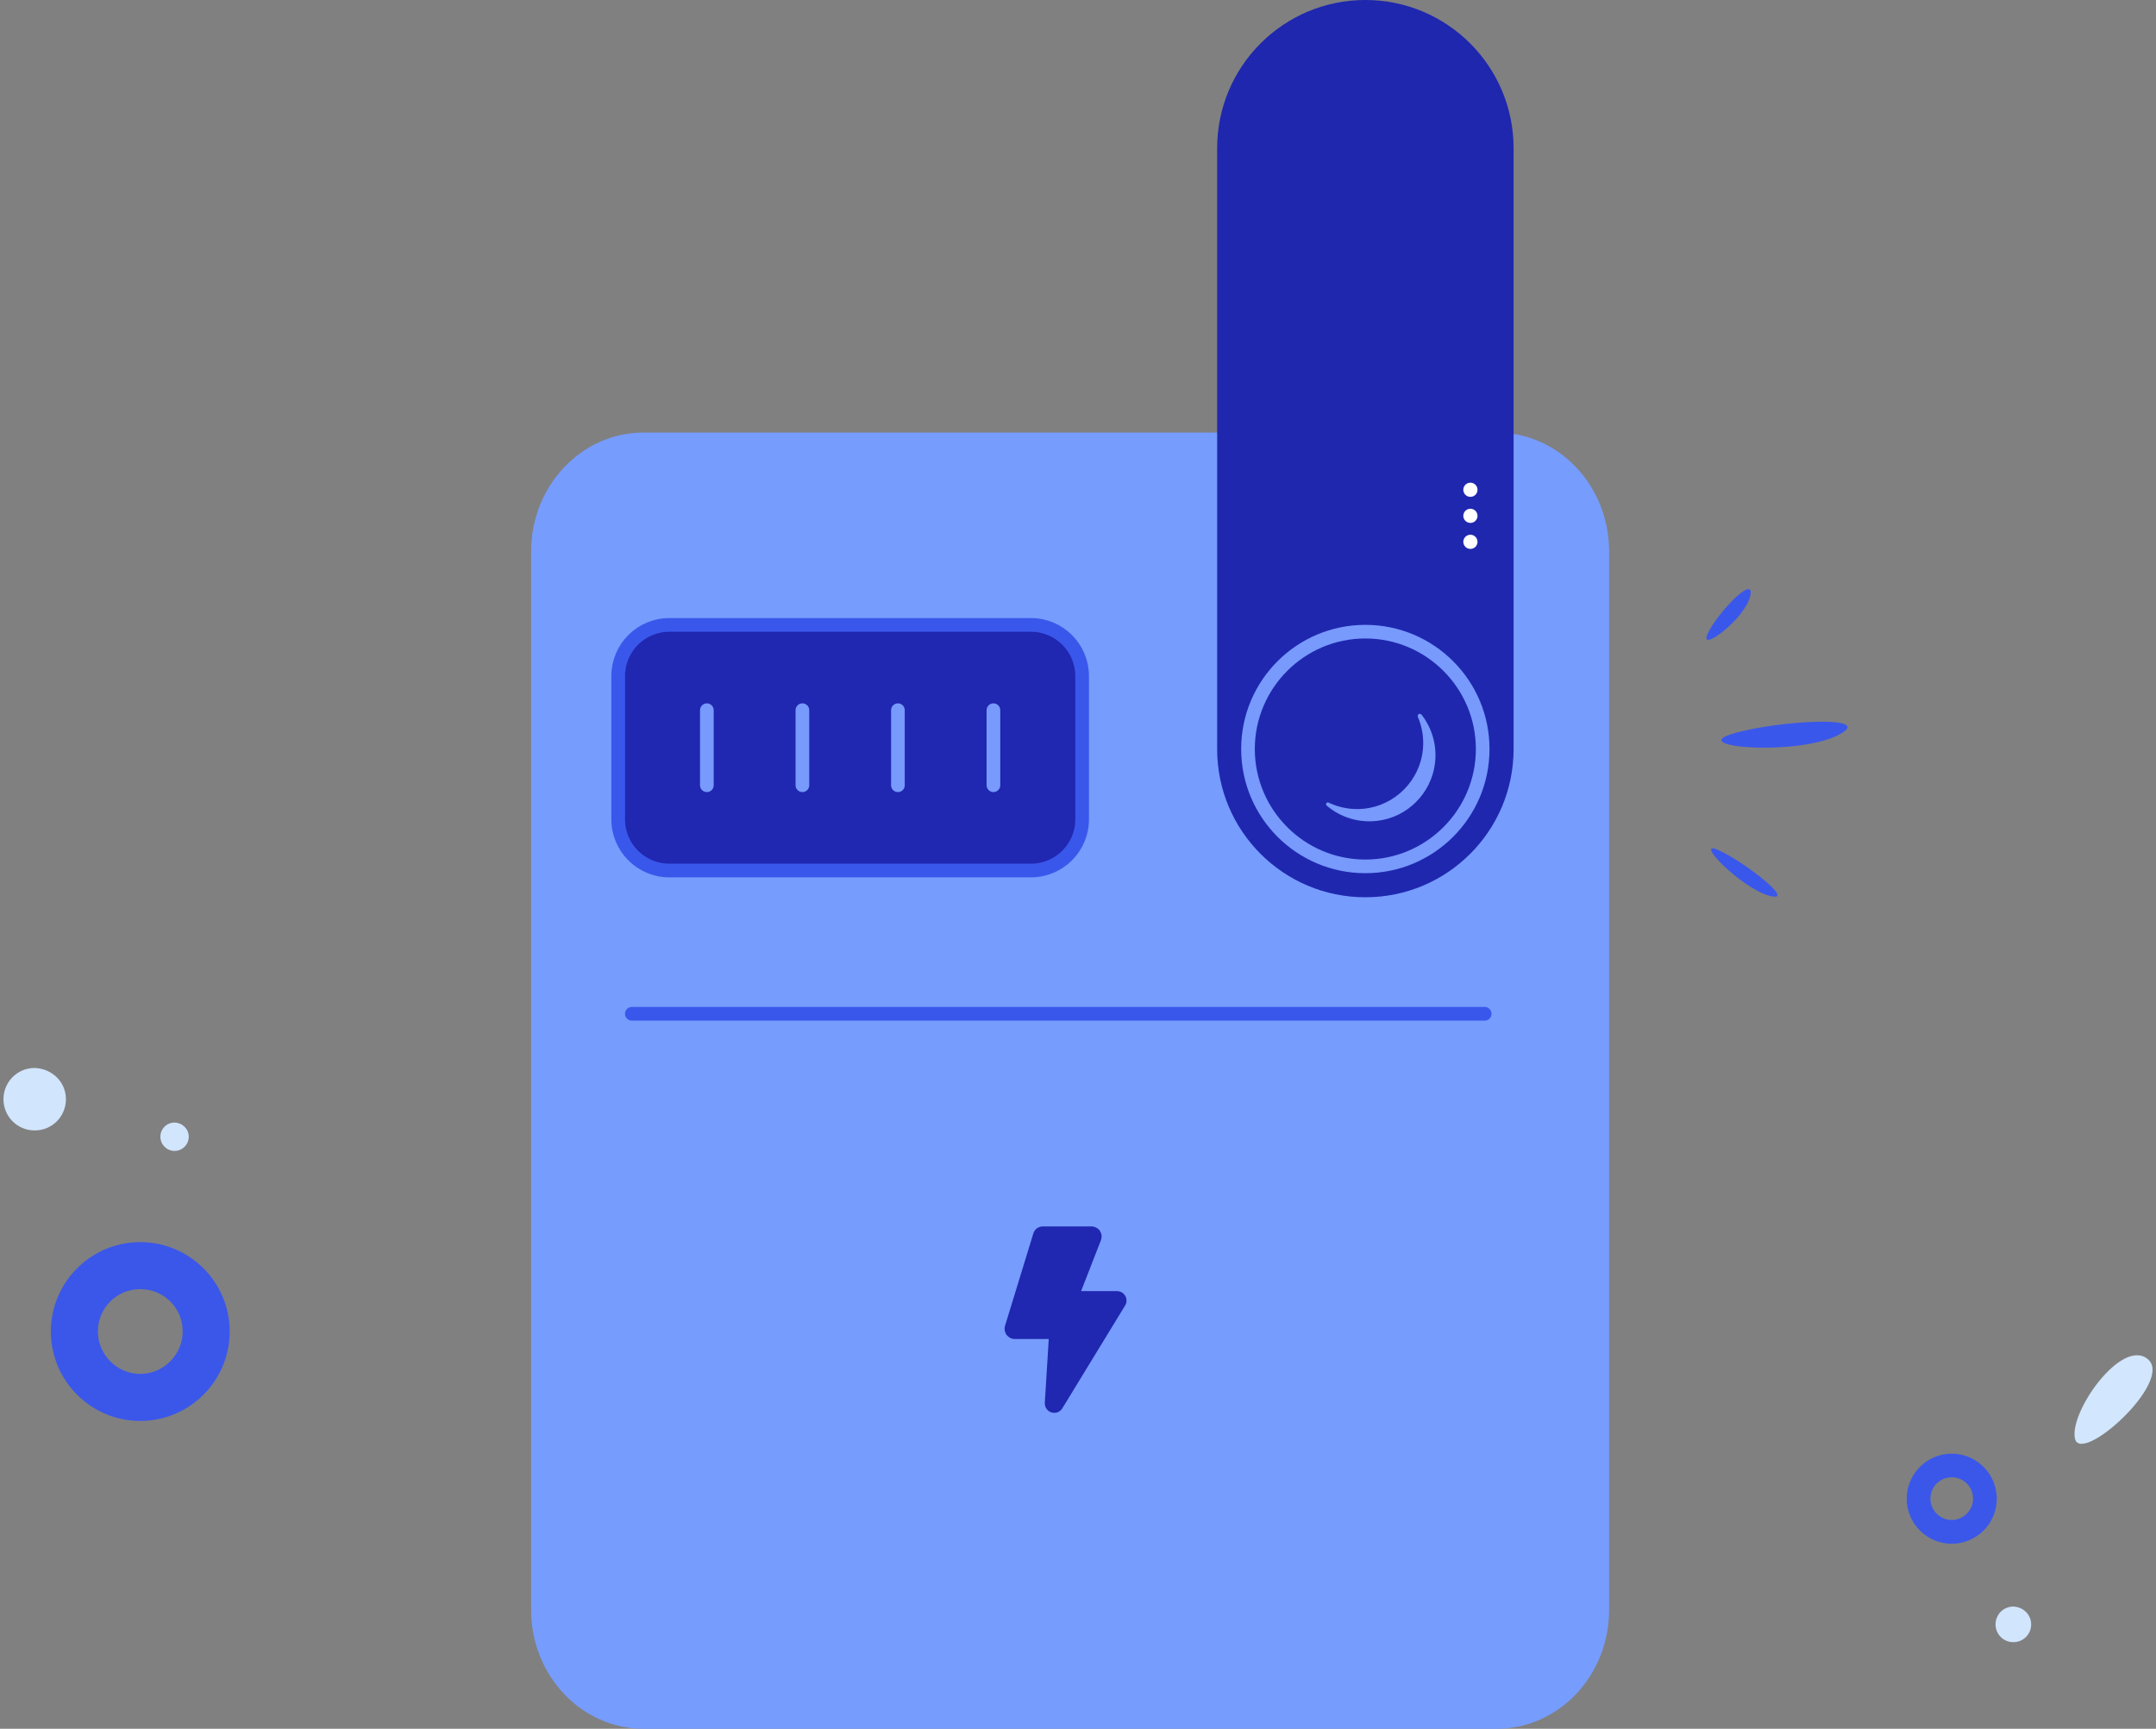
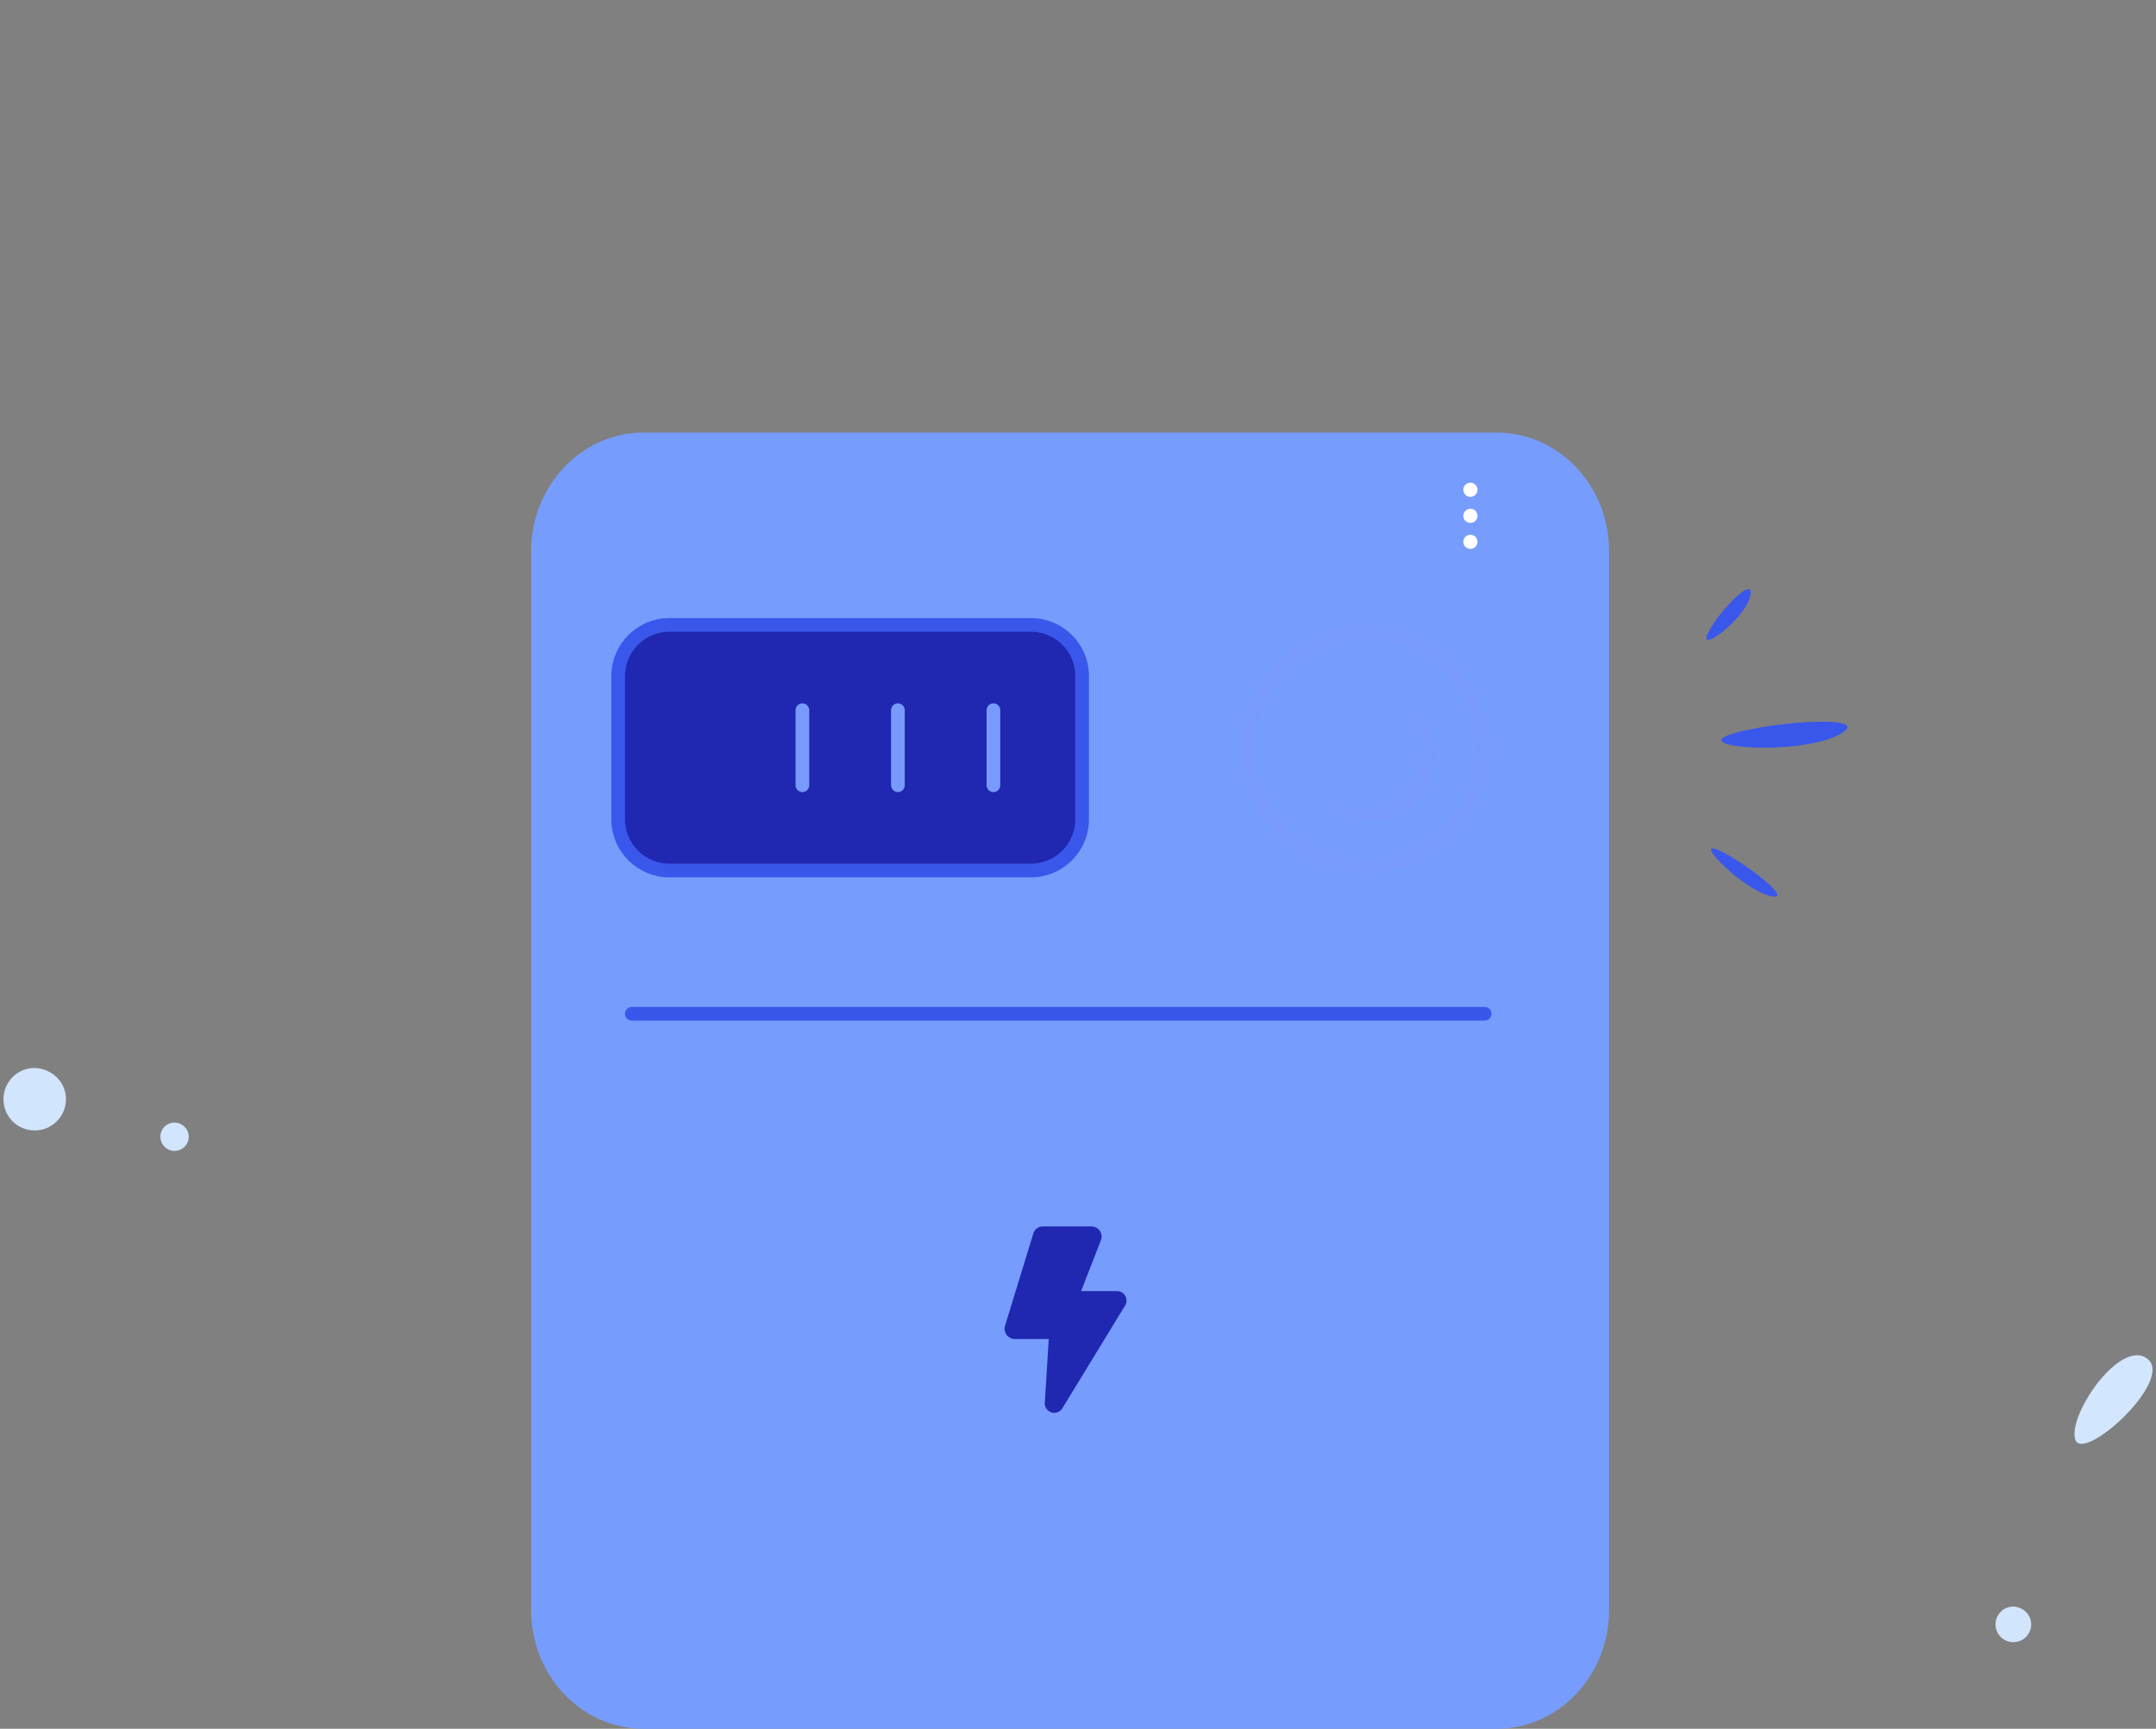
<svg xmlns="http://www.w3.org/2000/svg" fill="none" viewBox="0 0 106 85" height="85" width="106">
  <rect x="0" y="0" width="106" height="85" fill="#808080" stroke="none" />
  <g clip-path="url(#clip0_74_1430)">
    <path fill="#769CFD" d="M26.113 27.11V79.16C26.113 82.387 28.592 85.003 31.648 85.003H73.577C76.633 85.003 79.112 82.387 79.112 79.16V27.11C79.112 23.88 76.633 21.267 73.577 21.267H31.648C28.592 21.267 26.113 23.88 26.113 27.11Z" />
    <path stroke-linecap="round" stroke-width="0.673" stroke="#3A57EB" d="M31.064 49.846H72.994" />
    <path stroke-width="0.673" stroke="#3A57EB" fill="#2027B0" d="M30.393 33.242V40.286C30.393 41.675 31.52 42.802 32.909 42.802H50.687C52.076 42.802 53.203 41.675 53.203 40.286V33.242C53.203 31.85 52.076 30.726 50.687 30.726H32.909C31.52 30.726 30.393 31.85 30.393 33.242Z" />
-     <path stroke-linecap="round" stroke-width="0.673" stroke="#779AFC" d="M34.753 34.919V38.609" />
    <path stroke-linecap="round" stroke-width="0.673" stroke="#779AFC" d="M39.45 34.919V38.609" />
    <path stroke-linecap="round" stroke-width="0.673" stroke="#779AFC" d="M44.146 34.919V38.609" />
    <path stroke-linecap="round" stroke-width="0.673" stroke="#779AFC" d="M48.842 34.919V38.609" />
    <path fill="#2027B0" d="M54.927 63.482H53.152L54.128 60.976C54.155 60.902 54.165 60.822 54.159 60.741C54.148 60.661 54.118 60.584 54.075 60.516C54.028 60.449 53.967 60.396 53.894 60.359C53.823 60.322 53.743 60.302 53.662 60.302H51.27C51.166 60.302 51.062 60.335 50.975 60.399C50.891 60.463 50.828 60.557 50.801 60.657L49.412 65.189C49.389 65.263 49.385 65.343 49.399 65.421C49.412 65.494 49.442 65.568 49.486 65.632C49.533 65.692 49.593 65.743 49.66 65.779C49.731 65.816 49.808 65.837 49.885 65.837H51.562L51.368 68.98C51.364 69.084 51.391 69.184 51.452 69.268C51.509 69.352 51.596 69.416 51.693 69.446C51.79 69.476 51.898 69.473 51.995 69.439C52.089 69.402 52.173 69.335 52.227 69.248L55.312 64.196C55.356 64.126 55.383 64.045 55.383 63.965C55.386 63.881 55.37 63.797 55.329 63.727C55.289 63.653 55.232 63.592 55.161 63.549C55.091 63.508 55.007 63.485 54.927 63.482Z" />
-     <path fill="#1F27AF" d="M67.13 0H67.126C63.103 0 59.841 3.262 59.841 7.286V36.831C59.841 40.855 63.103 44.117 67.126 44.117H67.13C71.154 44.117 74.416 40.855 74.416 36.831V7.286C74.416 3.262 71.154 0 67.13 0Z" />
    <path fill="#779AFC" d="M67.127 31.393C70.123 31.393 72.561 33.832 72.561 36.828C72.561 39.823 70.123 42.262 67.127 42.262C64.132 42.262 61.693 39.823 61.693 36.828C61.693 33.832 64.132 31.393 67.127 31.393ZM67.127 30.723C63.756 30.723 61.022 33.456 61.022 36.828C61.022 40.199 63.756 42.933 67.127 42.933C70.498 42.933 73.232 40.199 73.232 36.828C73.232 33.456 70.498 30.723 67.127 30.723Z" />
    <path fill="white" d="M72.293 24.43C72.486 24.43 72.642 24.274 72.642 24.081C72.642 23.888 72.486 23.732 72.293 23.732C72.1 23.732 71.944 23.888 71.944 24.081C71.944 24.274 72.1 24.43 72.293 24.43Z" />
    <path fill="white" d="M72.293 25.711C72.486 25.711 72.642 25.555 72.642 25.363C72.642 25.17 72.486 25.014 72.293 25.014C72.1 25.014 71.944 25.17 71.944 25.363C71.944 25.555 72.1 25.711 72.293 25.711Z" />
    <path fill="white" d="M72.293 26.989C72.486 26.989 72.642 26.833 72.642 26.641C72.642 26.448 72.486 26.292 72.293 26.292C72.1 26.292 71.944 26.448 71.944 26.641C71.944 26.833 72.1 26.989 72.293 26.989Z" />
    <path fill="#779AFC" d="M69.71 35.251C69.921 35.741 70.015 36.294 69.955 36.875C69.797 38.387 68.579 39.605 67.067 39.763C66.439 39.827 65.846 39.712 65.326 39.464C65.228 39.417 65.145 39.545 65.228 39.612C65.889 40.175 66.782 40.477 67.741 40.356C69.197 40.175 70.367 39.005 70.549 37.545C70.663 36.636 70.398 35.791 69.891 35.14C69.814 35.04 69.66 35.134 69.71 35.248V35.251Z" />
    <path fill="#3A57EB" d="M85.12 36.096C82.996 36.761 88.367 37.163 90.376 36.143C92.385 35.124 87.24 35.432 85.12 36.096Z" />
    <path fill="#3A57EB" d="M84.496 41.802C83.201 41.215 85.599 43.667 86.991 44.043C88.38 44.419 85.79 42.389 84.496 41.802Z" />
    <path fill="#3A57EB" d="M83.962 31.145C83.473 32.172 85.787 30.444 86.049 29.311C86.31 28.177 84.449 30.122 83.962 31.145Z" />
    <path fill="#D2E6FE" d="M102.016 70.737C102.311 72.045 106.883 67.919 105.605 66.833C104.327 65.746 101.721 69.429 102.016 70.737Z" />
    <path fill="#D1E5FD" d="M9.28 55.891C9.28 56.27 8.975 56.588 8.582 56.588C8.19 56.588 7.885 56.27 7.885 55.891C7.885 55.511 8.19 55.193 8.582 55.193C8.978 55.21 9.28 55.511 9.28 55.891Z" />
    <path fill="#D1E5FD" d="M3.242 54.046C3.242 54.881 2.575 55.582 1.706 55.582C0.837 55.582 0.17 54.881 0.17 54.046C0.17 53.211 0.837 52.51 1.706 52.51C2.575 52.543 3.242 53.211 3.242 54.046Z" />
    <path fill="#D1E5FD" d="M99.862 79.868C99.862 80.344 99.483 80.743 98.987 80.743C98.49 80.743 98.111 80.344 98.111 79.868C98.111 79.391 98.49 78.992 98.987 78.992C99.48 79.012 99.862 79.391 99.862 79.868Z" />
-     <path fill="#3A57EA" d="M6.895 69.865C4.47 69.865 2.501 67.893 2.501 65.468C2.501 63.042 4.47 61.073 6.895 61.073C9.321 61.073 11.293 63.042 11.293 65.468C11.293 67.893 9.321 69.865 6.895 69.865ZM6.895 63.384C5.721 63.384 4.812 64.33 4.812 65.468C4.812 66.605 5.758 67.554 6.895 67.554C8.033 67.554 8.982 66.608 8.982 65.468C8.982 64.327 8.073 63.384 6.895 63.384Z" />
-     <path fill="#3A57EA" d="M95.957 75.903C94.737 75.903 93.744 74.91 93.744 73.689C93.744 72.468 94.737 71.475 95.957 71.475C97.178 71.475 98.171 72.468 98.171 73.689C98.171 74.91 97.178 75.903 95.957 75.903ZM95.957 72.636C95.367 72.636 94.908 73.112 94.908 73.686C94.908 74.259 95.384 74.736 95.957 74.736C96.531 74.736 97.007 74.259 97.007 73.686C97.007 73.112 96.548 72.636 95.957 72.636Z" />
  </g>
  <defs>
    <clipPath id="clip0_74_1430">
      <rect transform="translate(0.167)" fill="white" height="85" width="105.666" />
    </clipPath>
  </defs>
</svg>